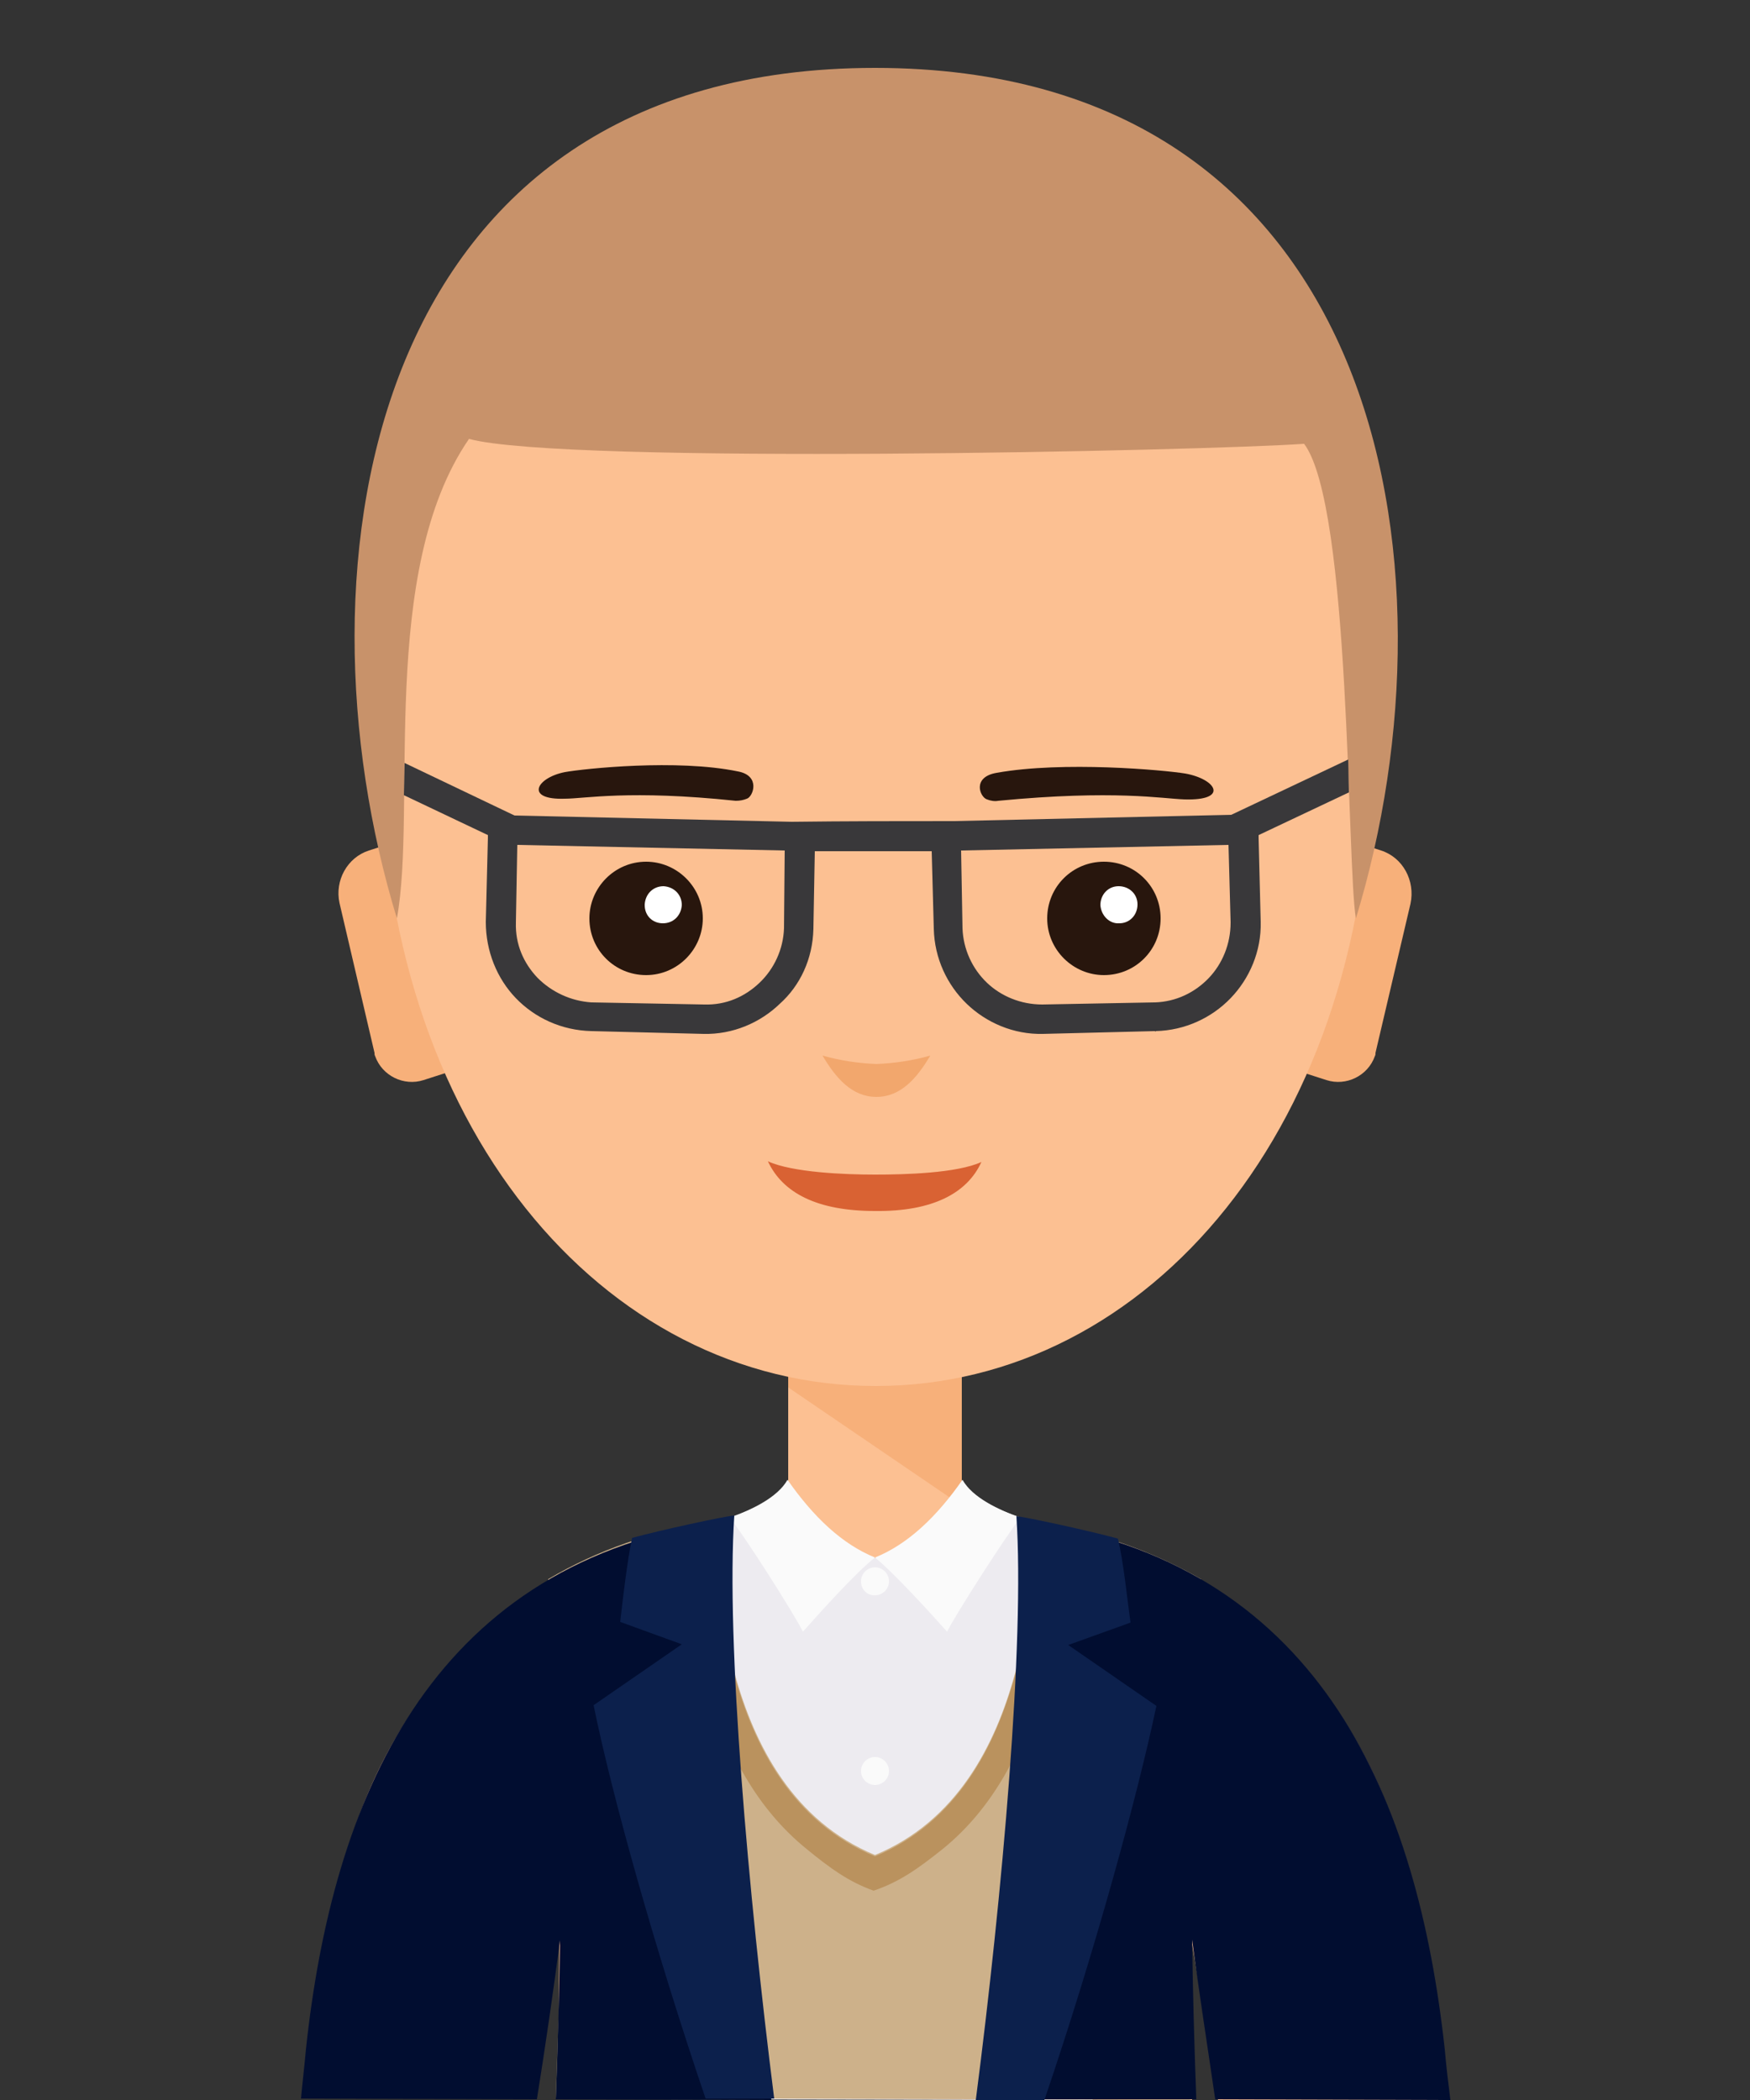
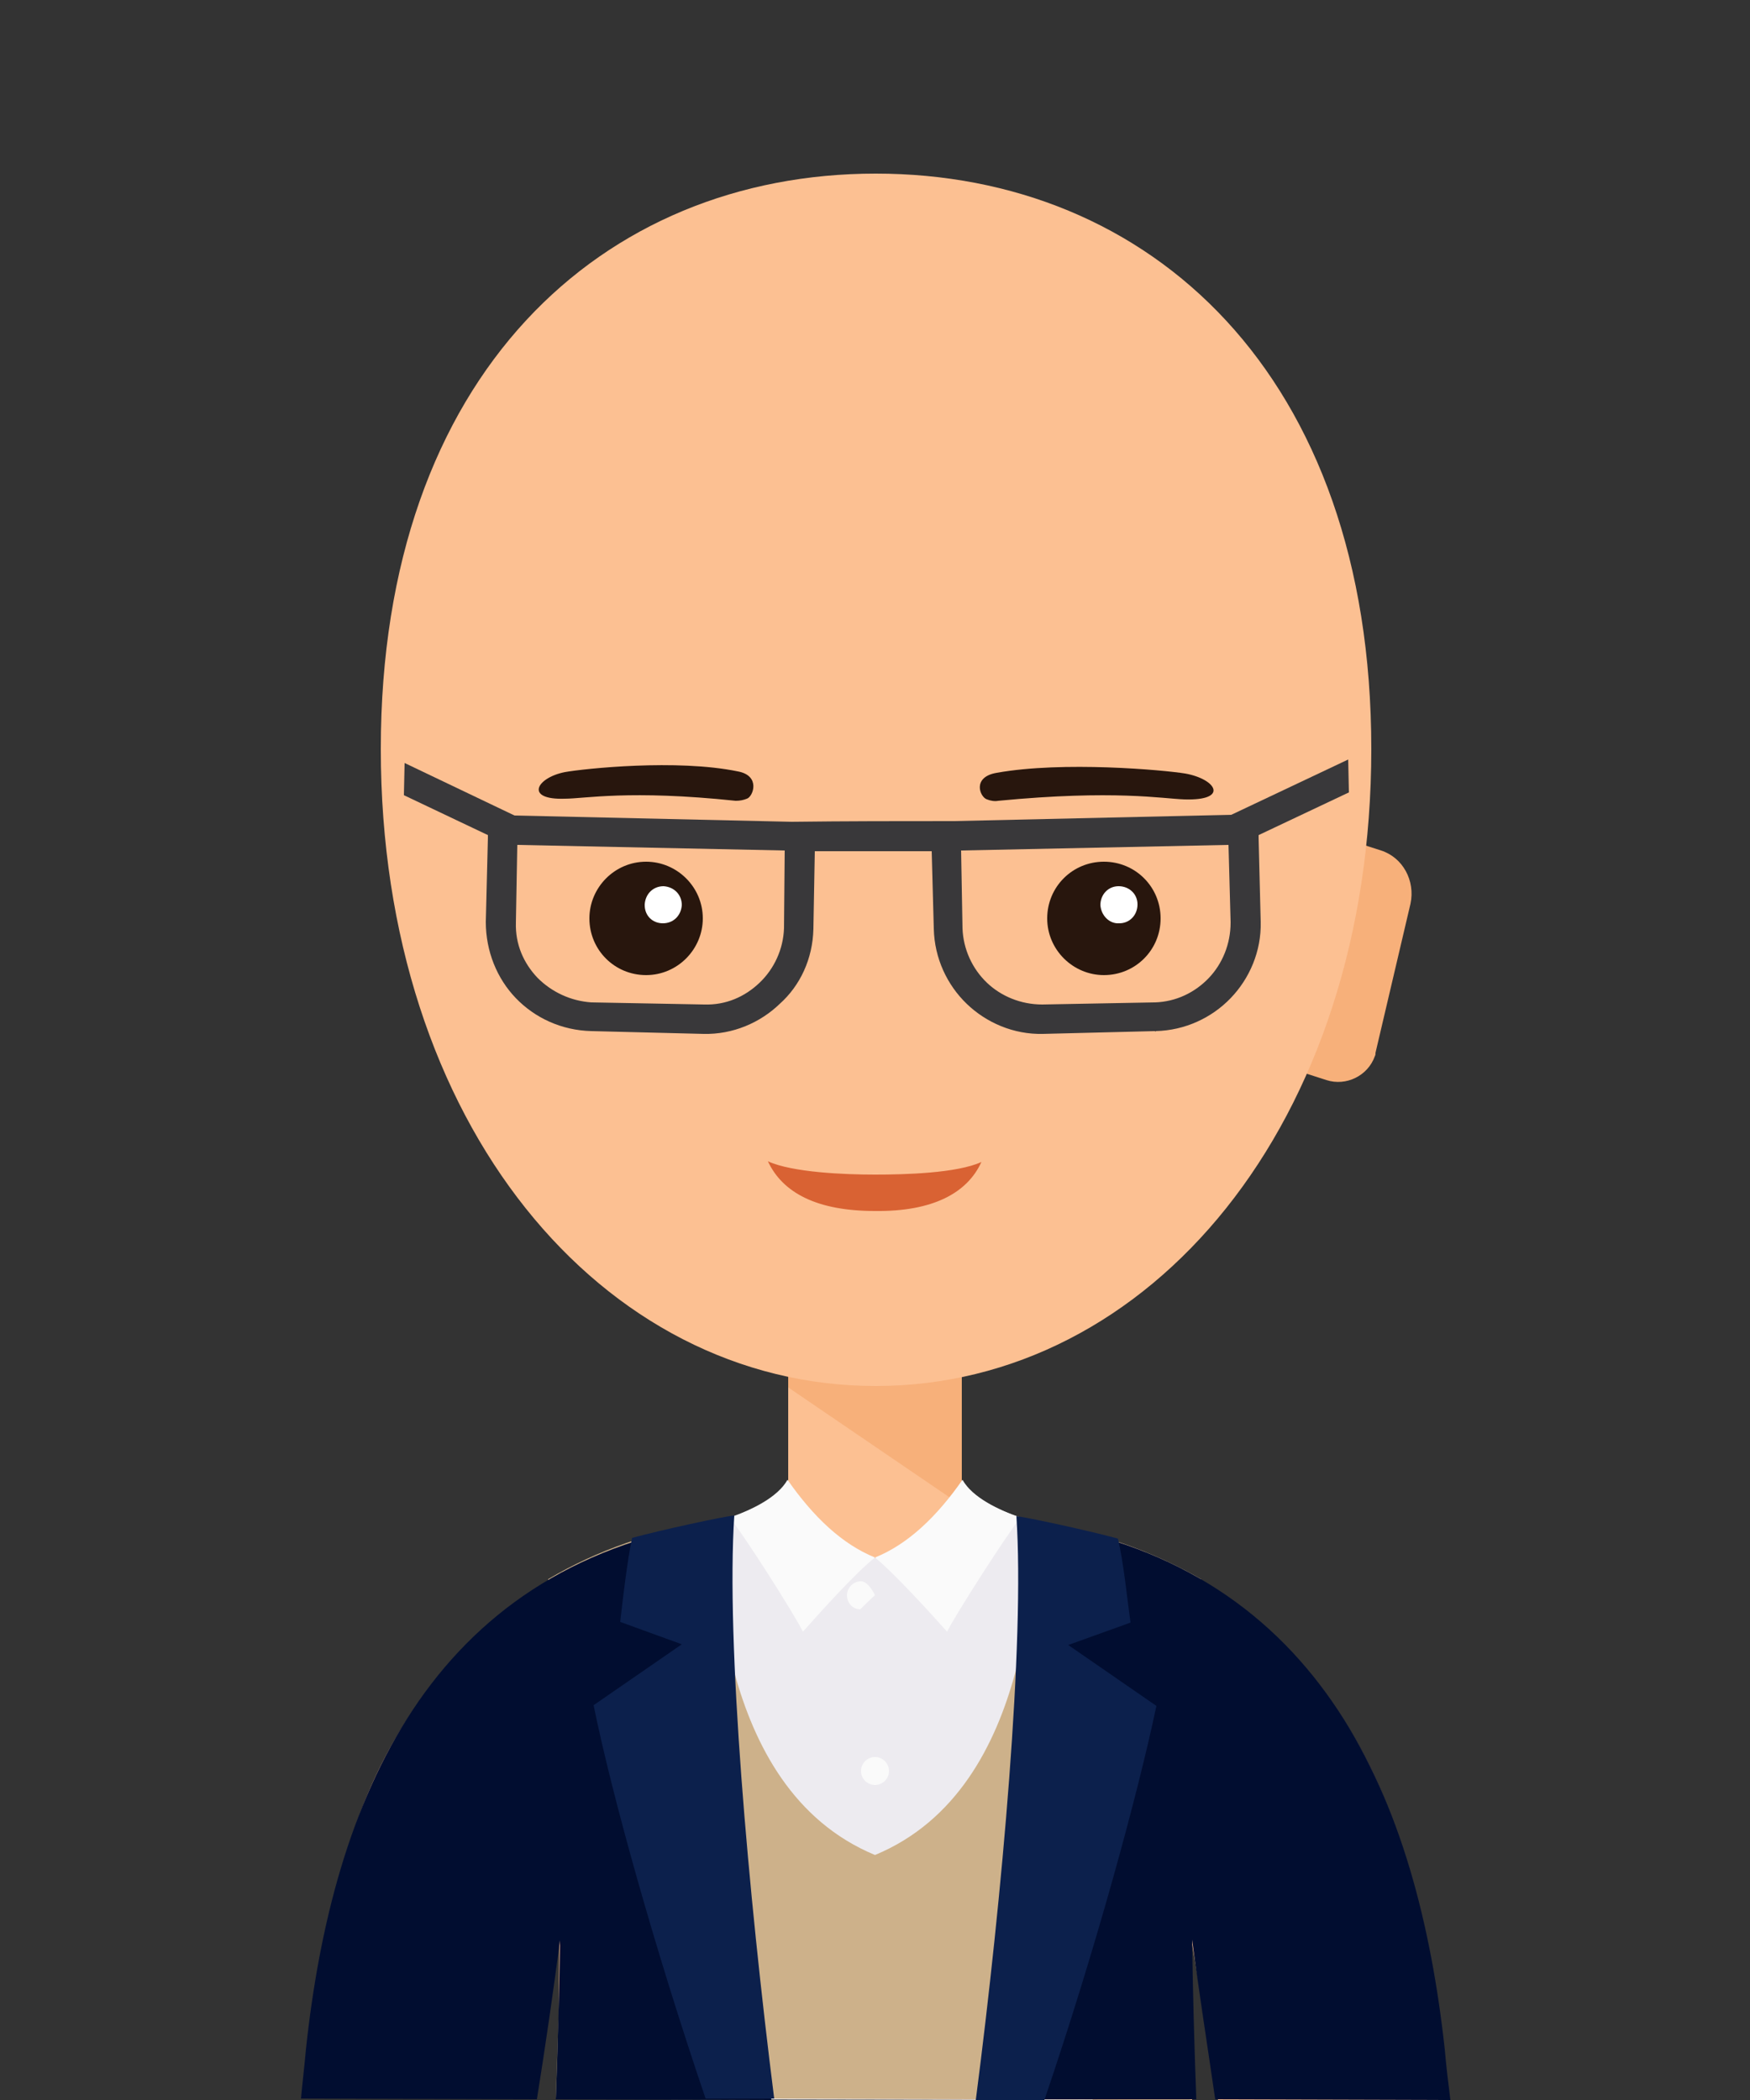
<svg xmlns="http://www.w3.org/2000/svg" version="1.1" id="Capa_1" x="0px" y="0px" viewBox="0 0 250 300" style="enable-background:new 0 0 250 300;" xml:space="preserve">
  <rect x="0" y="0" width="250" height="300" fill="#333333" stroke="none" />
  <style type="text/css">
	.st0{fill-rule:evenodd;clip-rule:evenodd;fill:#FCC092;}
	.st1{fill-rule:evenodd;clip-rule:evenodd;fill:#F7B07A;}
	.st2{fill-rule:evenodd;clip-rule:evenodd;fill:#F2A76D;}
	.st3{fill:#D96233;}
	.st4{fill-rule:evenodd;clip-rule:evenodd;fill:#28160D;}
	.st5{fill-rule:evenodd;clip-rule:evenodd;fill:#FFFFFF;}
	.st6{fill-rule:evenodd;clip-rule:evenodd;fill:#EDEBF0;}
	.st7{fill-rule:evenodd;clip-rule:evenodd;fill:#FAFAFA;}
	.st8{fill-rule:evenodd;clip-rule:evenodd;fill:#CDB18A;}
	.st9{fill-rule:evenodd;clip-rule:evenodd;fill:#BA925E;}
	.st10{fill-rule:evenodd;clip-rule:evenodd;fill:#010D30;}
	.st11{fill-rule:evenodd;clip-rule:evenodd;fill:#0C204C;}
	.st12{fill-rule:evenodd;clip-rule:evenodd;fill:#C8926A;}
	.st13{fill:none;}
	.st14{fill:#39383A;}
</style>
  <path class="st0" d="M202.4,273.6c-5.3-32.7-29.5-56.5-65-57V191h-24.8v25.6c-35.5,0.6-59.7,24.4-65,57c-0.4,2.7-1.6,12.4-3,26.1  l31.5,0.1c1.3-7.7,2.6-15.3,3.8-22.7c-0.1,8-0.1,15.5-0.1,22.7l90.5,0.2c0-7.2,0-14.7-0.1-22.8c1.3,7.4,2.5,15.1,3.8,22.8l31.5,0.1  C204,286.2,202.9,276.4,202.4,273.6z" />
  <polygon class="st1" points="112.6,196.1 137.4,196.1 137.4,215.1 112.6,198.2 " />
-   <path class="st1" d="M52.7,121.5l5.6-1.8l7.8,32.8l-5.6,1.8c-2.8,0.9-5.9-0.6-6.9-3.4c-0.1-0.2-0.1-0.3-0.1-0.5L48.5,129  C47.8,125.8,49.6,122.5,52.7,121.5z" />
  <path class="st1" d="M197.3,121.5l-5.6-1.8l-7.8,32.8l5.6,1.8c2.8,0.9,5.9-0.6,6.9-3.4c0.1-0.2,0.1-0.3,0.1-0.5l5-21.3  C202.2,125.8,200.4,122.5,197.3,121.5L197.3,121.5z" />
  <path class="st0" d="M125.1,24.8c39.1,0,70.8,28.6,70.8,82.2s-31.7,91-70.8,91s-70.7-37.4-70.7-91S86.1,24.8,125.1,24.8L125.1,24.8z  " />
-   <path class="st2" d="M117.5,150.8c2.5,0.7,5.1,1.1,7.7,1.2c2.6-0.1,5.2-0.5,7.7-1.2c-1.9,3.2-4.2,5.9-7.7,5.9S119.4,154,117.5,150.8  z" />
  <path class="st3" d="M125,167.8c4.3,0,11.7-0.2,15.2-1.8c-2,4.4-6.9,7.1-15.2,7c-8.3,0-13.2-2.6-15.3-7.1  C113.2,167.5,120.7,167.8,125,167.8L125,167.8z" />
  <path class="st4" d="M92.3,139.3c4.5,0,8.1-3.7,8.1-8.1c0-4.5-3.7-8.1-8.1-8.1c-4.5,0-8.1,3.7-8.1,8.1  C84.2,135.7,87.8,139.3,92.3,139.3C92.3,139.3,92.3,139.3,92.3,139.3z" />
  <path class="st4" d="M157.7,139.3c4.5,0,8.1-3.6,8.1-8.1s-3.6-8.1-8.1-8.1c-4.5,0-8.1,3.6-8.1,8.1c0,0,0,0,0,0  C149.6,135.7,153.3,139.3,157.7,139.3z" />
  <path class="st5" d="M159.9,131.9c1.5,0,2.6-1.2,2.6-2.7s-1.2-2.6-2.7-2.6c-1.5,0-2.6,1.2-2.6,2.7c0,0,0,0,0,0  C157.3,130.8,158.5,132,159.9,131.9z" />
  <path class="st5" d="M94.7,131.9c1.5,0,2.6-1.1,2.7-2.6c0-1.5-1.1-2.6-2.6-2.7c-1.5,0-2.6,1.1-2.7,2.6c0,0,0,0,0,0.1  C92.1,130.8,93.2,131.9,94.7,131.9z" />
  <path class="st4" d="M80.7,110.3c2.8-0.5,16-1.9,24.7-0.1c3.3,0.6,2.2,3.6,1.3,3.9c-0.5,0.2-1,0.3-1.6,0.3  c-15.2-1.6-21.6-0.3-24.4-0.3C74.9,114.3,76.6,111.1,80.7,110.3L80.7,110.3z" />
  <path class="st4" d="M169.3,110.5c-3.1-0.5-17.4-1.8-26.9-0.1c-3.6,0.6-2.4,3.5-1.4,3.8c0.5,0.2,1.1,0.3,1.6,0.2  c16.6-1.6,23.5-0.3,26.6-0.2C175.6,114.4,173.8,111.3,169.3,110.5L169.3,110.5z" />
  <path class="st6" d="M148.5,217.6c-3.5-0.9-9.2-2.9-11-6.1c-3.7,5.3-7.8,9.2-12.5,11.1c-4.7-1.9-8.8-5.8-12.5-11.1  c-1.8,3.3-7.6,5.3-11,6.1c-2.9,6.3-6.1,42.1-7.7,82.3l62.3,0.1C154.1,259.4,150.9,222.7,148.5,217.6z" />
  <path class="st7" d="M125,222.5c4.7-1.9,8.8-5.8,12.5-11.1c1.4,2.5,5.1,4.3,8.3,5.4c-1.7,2-9.4,14-10.5,16.3  C132.8,230.3,127.7,224.7,125,222.5z" />
  <path class="st7" d="M125,222.5c-4.7-1.9-8.8-5.8-12.5-11.1c-1.4,2.5-5.1,4.3-8.3,5.4c1.8,2,9.4,14,10.5,16.3  C117.2,230.3,122.2,224.7,125,222.5z" />
  <path class="st8" d="M169.8,281.6c-0.1-0.2-0.1-0.3-0.2-0.5c-2.5-10.2,0.7-44.2,2-55.5c-7.1-4.1-15-6.8-23.1-8.1  c-1.4,3.9-0.1,37.8-23.5,47.5c-23.4-9.7-22.2-43.6-23.6-47.5c-8.1,1.2-16,3.9-23.1,8.1c1.3,11.2,4.5,45.3,2,55.5  c0,0.2-0.1,0.3-0.2,0.5c-0.3,6-0.5,12.1-0.7,18.1L170,300C169.9,293.5,169.9,287.4,169.8,281.6z" />
-   <path class="st9" d="M115.3,264.2c-7.2-5.8-11.6-14.1-14.2-23.3c-1.3-4.7-2.2-9.6-2.8-14.4c-0.3-2.7-0.5-5.5-0.8-8.1l0,0  c1.2-0.3,2.5-0.5,3.9-0.7c1.4,3.9,0.1,37.8,23.6,47.5c23.4-9.7,22.1-43.6,23.5-47.5c1.4,0.2,2.6,0.4,3.9,0.7l0,0  c-0.3,2.6-0.5,5.4-0.9,8.1c-0.5,4.9-1.4,9.7-2.8,14.4c-2.5,9.1-6.9,17.5-14.1,23.3c-3.4,2.7-6,4.6-9.8,5.9  C121.2,268.8,118.6,266.9,115.3,264.2z" />
  <path class="st10" d="M206.4,292.8c-3.9-35.7-17.5-68.5-57.8-75.2c-1.1,24.7-4.2,56.7-7.7,82.3h30c-0.3-8-0.5-15.7-0.6-22.8  c1,7.6,2.2,15.2,3.3,22.8l33.6,0.1C206.9,297.6,206.6,295.2,206.4,292.8z" />
  <path class="st11" d="M165.2,243.7l-12.6-8.7l8.9-3.2c-0.5-3.6-1-8.7-1.8-12c-4-1.1-13.2-3.1-14.5-3.2c1.2,18-2,54-5.8,83.4h9.8  C156.5,278.5,162.5,256.5,165.2,243.7z" />
  <path class="st10" d="M101.5,217.6c-40.2,6.6-54,39.5-57.8,75.2c-0.2,2.3-0.5,4.7-0.7,7l33.7,0.1c1.2-7.5,2.3-15.1,3.3-22.7  c-0.1,7.1-0.3,14.7-0.6,22.7l30.8,0.1C106.6,274.6,103.6,243.9,101.5,217.6z" />
  <path class="st11" d="M104.9,216.5c-1.4,0.1-10.6,2.1-14.6,3.2c-0.7,3.3-1.3,8.5-1.7,12l8.8,3.2l-12.6,8.7  c2.6,12.8,8.7,34.7,16,56.2h9.8C106.9,270.5,103.7,234.5,104.9,216.5z" />
-   <path class="st7" d="M125,227.9c1.1,0,2-0.9,2-2s-0.9-2-2-2s-2,0.9-2,2c0,1.1,0.8,2,1.9,2C124.9,227.9,125,227.9,125,227.9z" />
+   <path class="st7" d="M125,227.9s-0.9-2-2-2s-2,0.9-2,2c0,1.1,0.8,2,1.9,2C124.9,227.9,125,227.9,125,227.9z" />
  <path class="st7" d="M125,255c1.1,0,2-0.9,2-2s-0.9-2-2-2s-2,0.9-2,2S123.9,255,125,255z" />
-   <path class="st12" d="M56.7,131.2C59.6,115.4,54,81.6,67,62.7c13.7,3.7,105.3,1.7,119.3,0.7c6.7,8.9,6.1,60.4,7.4,67.8  C209.2,80.5,197.4,9.7,125,9.7S41.2,80.5,56.7,131.2z" />
  <rect y="0" class="st13" width="250" height="299.9" />
  <path class="st14" d="M112.1,121.5l-38.2-0.8l-0.2,11l0,0l0,0v0.1c-0.1,3.1,1.1,5.8,3.1,7.9c2,2,4.7,3.3,7.7,3.5l0,0l0,0h0.1l16,0.3  c3.1,0.1,5.8-1.1,7.9-3.1c2.1-2,3.4-4.8,3.5-7.8L112.1,121.5z M136.3,117.3l39.6-0.9l16.7-7.9l0.1,4.7l-12.9,6.1c0,0.1,0,0.3,0,0.4  l0.3,12l0,0l0,0l0,0c0.1,4.2-1.6,8.1-4.3,10.9c-2.7,2.8-6.5,4.6-10.7,4.7l-0.1,0.1l0,0v-0.1l-16,0.4c-4.2,0.1-8.1-1.6-10.9-4.3  c-2.8-2.7-4.6-6.5-4.7-10.7l-0.3-11.1c-5.6,0-11.1,0-16.7,0l-0.2,11.1c-0.1,4.3-1.9,8.1-4.8,10.7c-2.8,2.7-6.7,4.4-10.9,4.3l-16-0.4  v0.1l0,0v-0.1c-4.3-0.1-8.1-1.9-10.8-4.7c-2.7-2.8-4.3-6.7-4.3-10.9l0,0l0,0l0,0l0.3-12c0-0.1,0-0.3,0-0.4l-12-5.7l0.1-4.6l15.7,7.5  l39.6,0.9C120.8,117.3,128.6,117.3,136.3,117.3L136.3,117.3z M175.5,120.7l-38.2,0.8l0.2,11.1c0.1,3,1.4,5.8,3.5,7.8  c2,1.9,4.8,3.1,7.9,3.1l16-0.3h0.1l0,0l0,0c3-0.1,5.7-1.4,7.7-3.5c1.9-2,3.1-4.8,3.1-7.9v-0.1l0,0l0,0L175.5,120.7z" />
</svg>